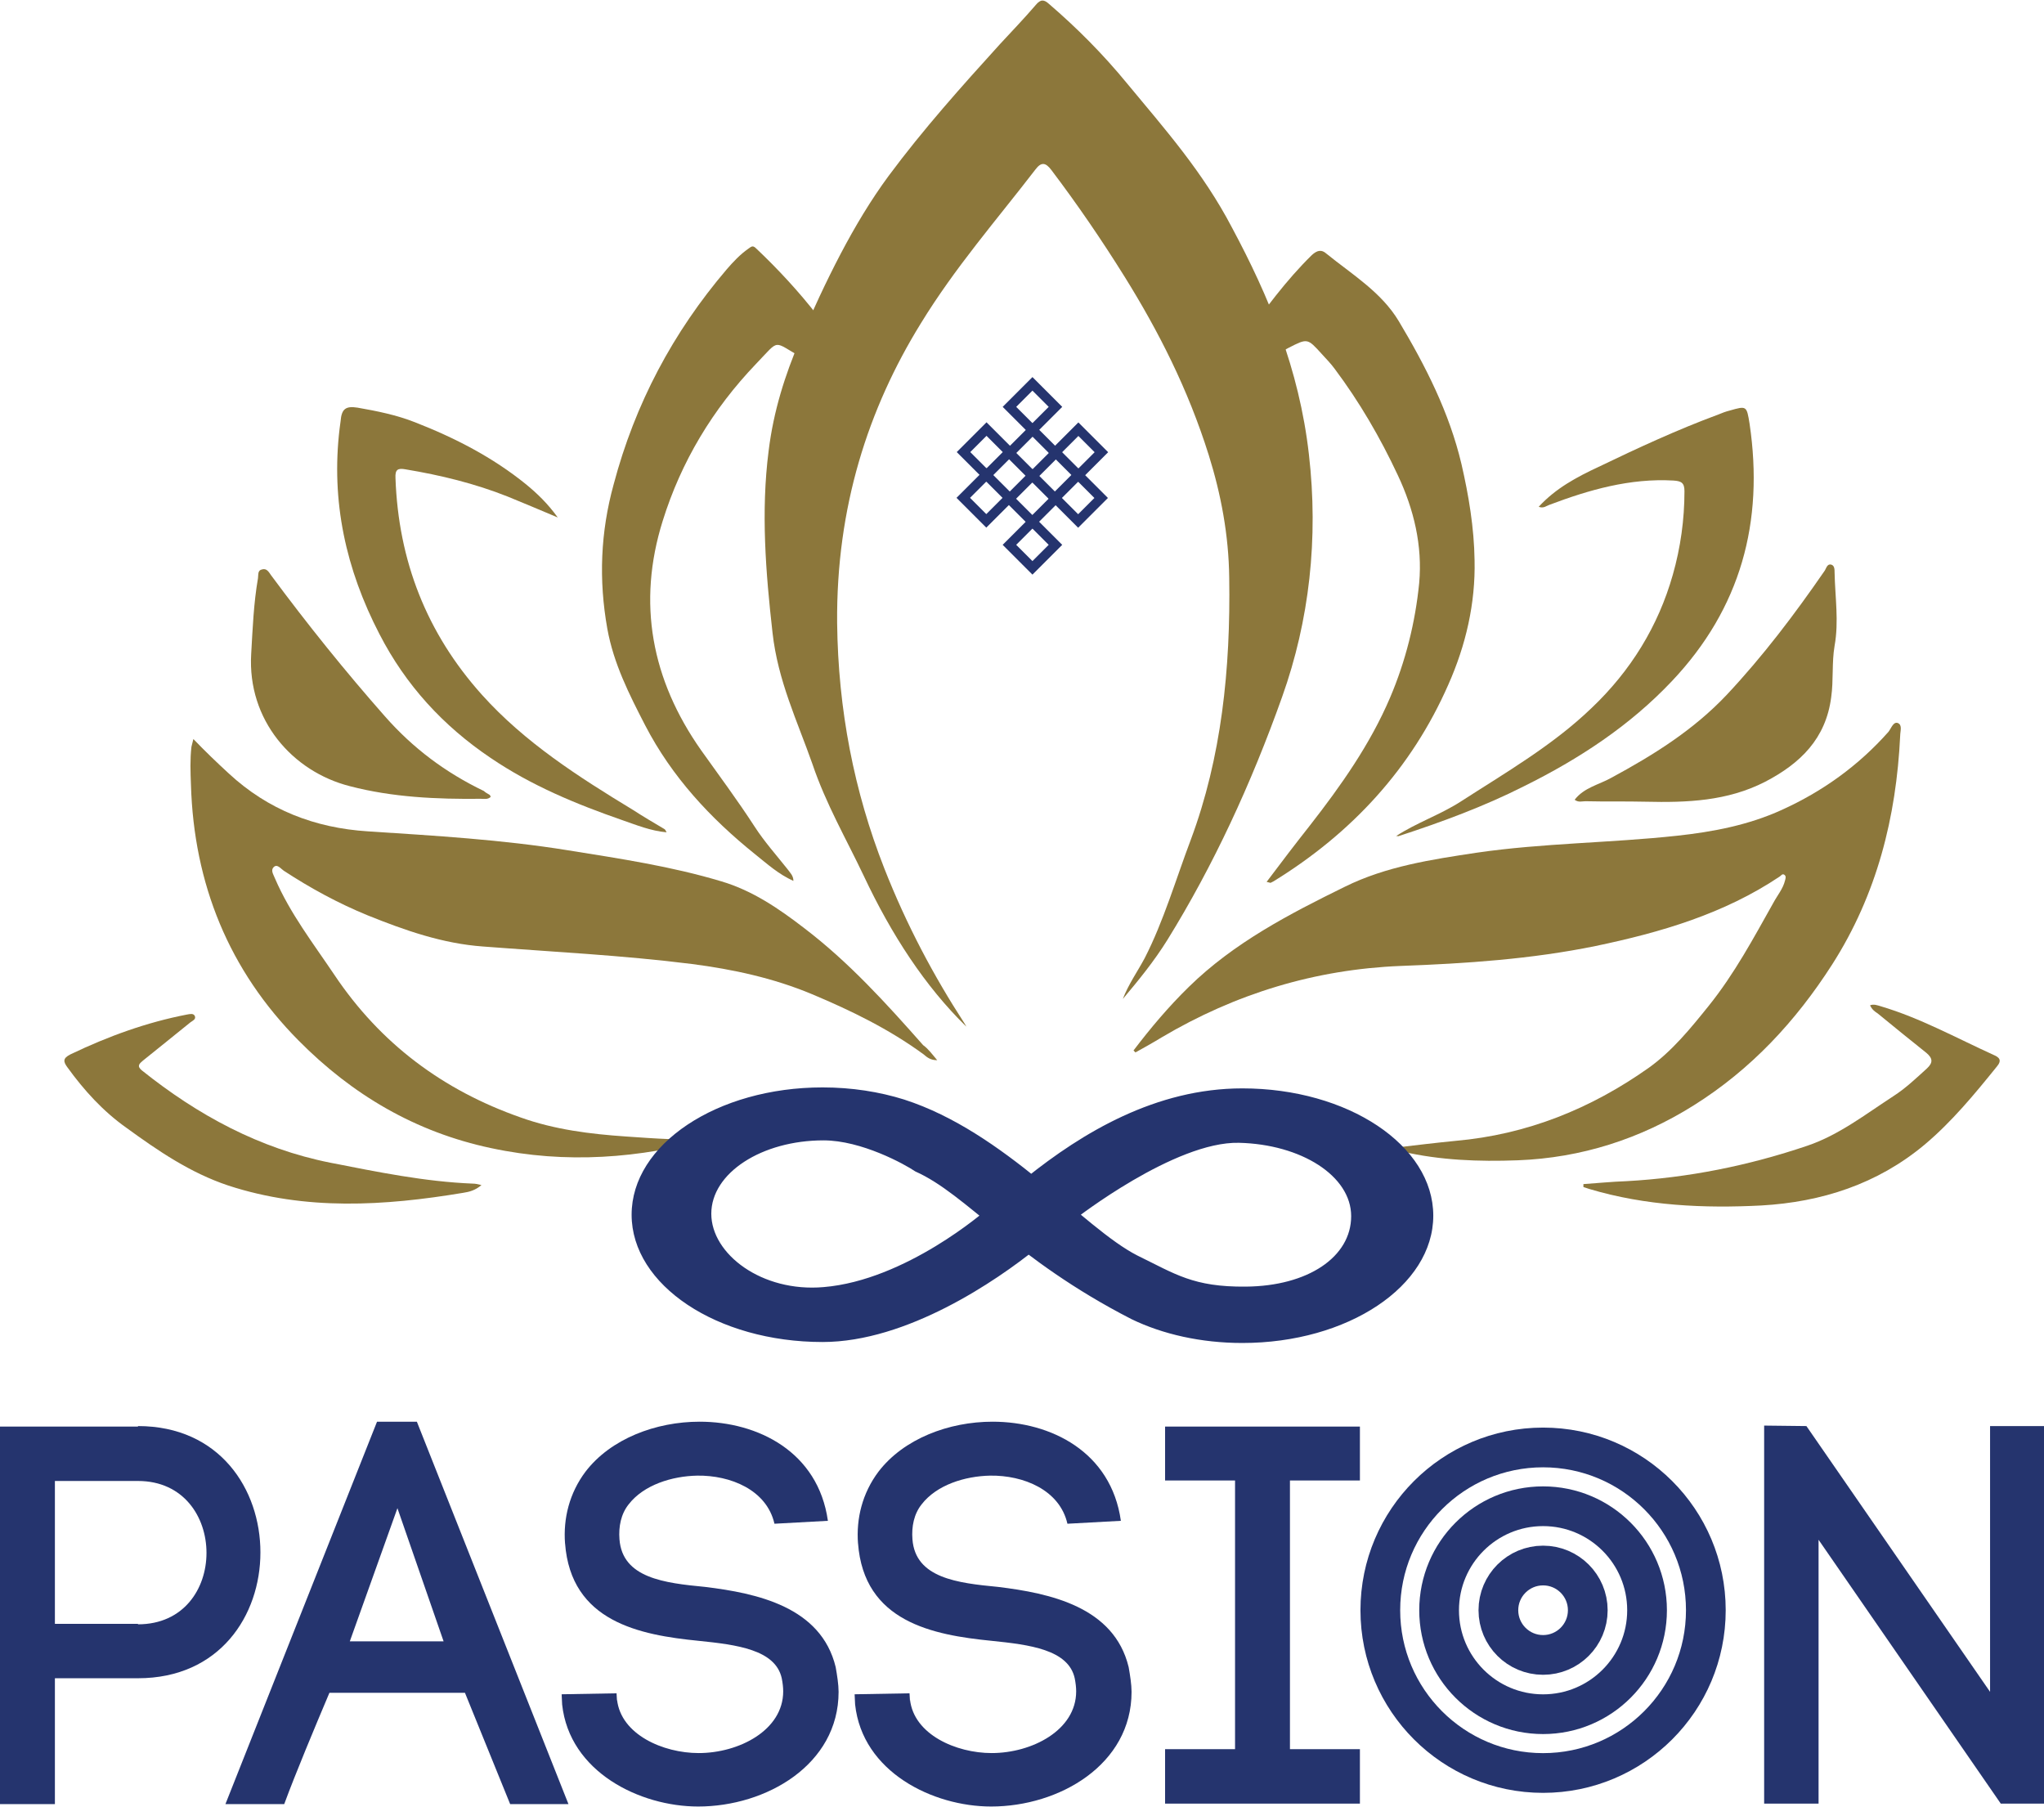
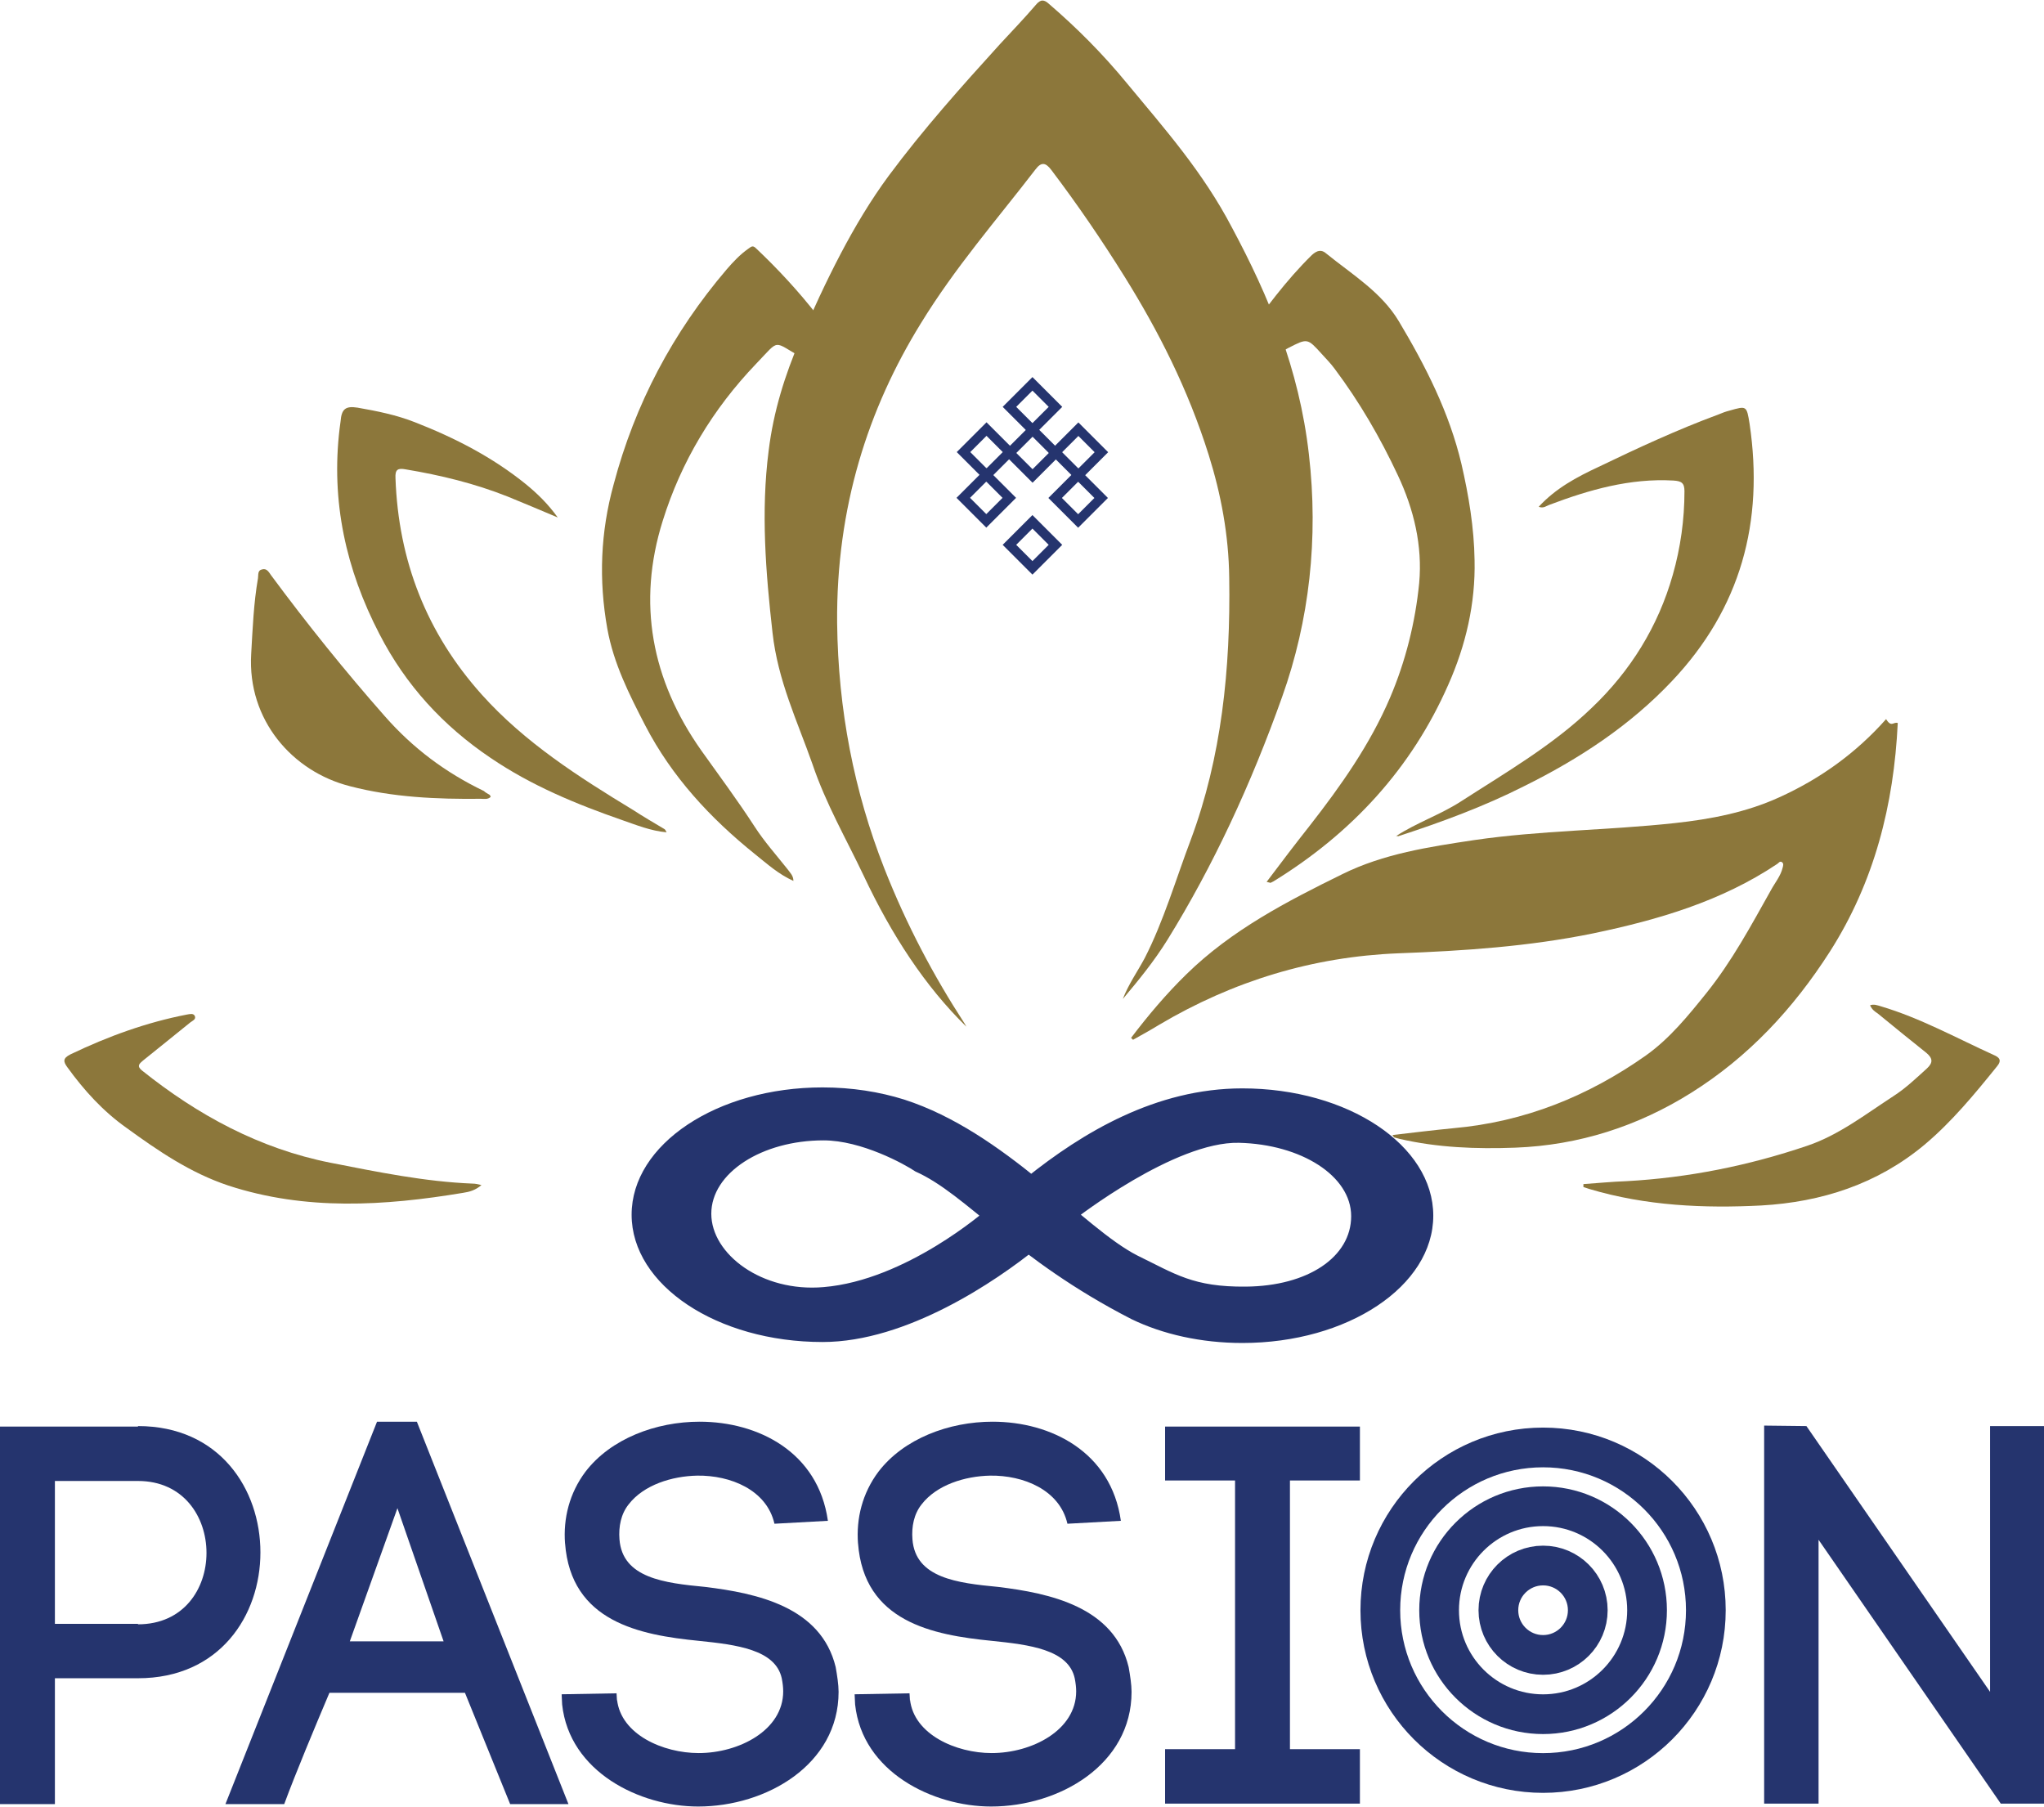
<svg xmlns="http://www.w3.org/2000/svg" version="1.1" id="Layer_1" x="0px" y="0px" viewBox="0 0 420.7 371.9" style="enable-background:new 0 0 420.7 371.9;" xml:space="preserve">
  <style type="text/css">
	.st0{fill:#8C773B;}
	.st1{fill:#25346E;}
	.st2{fill:none;stroke:#25346E;stroke-width:1.969;stroke-miterlimit:10;}
	.st3{fill:none;stroke:#25346E;stroke-width:8.176;stroke-miterlimit:10;}
</style>
  <g>
    <g>
      <g id="XMLID_4_">
        <g>
          <path class="st0" d="M136.7,170.6c0.2,0.1,0.3,0.3,0.5,0.7c-3.3-0.3-6.2-1.5-9.1-2.5c-9.5-3.3-18.7-7.1-27.1-12.8      c-9.8-6.6-17.5-15-22.9-25.5c-6.9-13.3-10-27.3-8.2-42.3c0.1-0.5,0.1-1,0.2-1.5c0.2-2.5,1-3.2,3.5-2.8c4,0.7,8,1.5,11.8,3      c8.2,3.2,16,7.2,22.9,12.8c2.3,1.9,4.4,3.9,6.5,6.8c-3.8-1.6-7.1-3-10.3-4.3c-6.8-2.7-13.8-4.4-21-5.6c-1.6-0.3-2.2,0-2.1,1.8      c0.6,17,6.4,31.9,17.8,44.6c8.8,9.8,19.9,16.9,31.1,23.7C132.3,168,134.5,169.3,136.7,170.6z" />
          <path class="st0" d="M100.8,163.6c0.1,0.1,0.1,0.2,0.2,0.4c-0.6,0.6-1.4,0.4-2,0.4c-9.1,0.1-18.2-0.3-27-2.6      c-11.8-3-21.1-13.6-20.3-27.2c0.3-5.2,0.5-10.4,1.4-15.6c0.1-0.7-0.1-1.6,0.8-1.8c1-0.3,1.4,0.5,1.9,1.2      c7.4,10,15.2,19.7,23.4,29c5.8,6.6,12.5,11.6,20.4,15.4C99.9,163.1,100.3,163.3,100.8,163.6z" />
          <path class="st0" d="M97.3,243.6c0.5,0,1,0.1,1.8,0.3c-1.3,1.1-2.5,1.4-3.8,1.6c-16.2,2.7-32.4,3.7-48.3-1.5      c-7.8-2.6-14.4-7.1-21-11.9c-4.8-3.4-8.7-7.7-12.1-12.4c-0.9-1.2-1-1.9,0.6-2.7c7.7-3.7,15.7-6.6,24-8.2      c0.6-0.1,1.3-0.3,1.6,0.3c0.3,0.7-0.5,1-0.9,1.3c-3.3,2.7-6.6,5.3-9.8,7.9c-0.7,0.6-1.3,1.1-0.2,2c11.5,9.2,24.2,16.1,38.8,19      C77.7,241.2,87.4,243.2,97.3,243.6z" />
-           <path class="st0" d="M192.9,218.2c-1.4,0-2.1-0.6-2.8-1.2c-7.1-5.2-14.9-9-23-12.4c-7.9-3.3-16.2-5.1-24.7-6.2      c-14.3-1.8-28.7-2.5-43-3.6c-8.3-0.6-16-3.3-23.7-6.4c-6.1-2.5-11.8-5.6-17.3-9.2c-0.6-0.4-1.3-1.4-2-0.8      c-0.8,0.7-0.1,1.6,0.2,2.4c3.1,7.2,7.9,13.4,12.2,19.8c9.5,14.2,22.4,23.8,38.4,29.4c7,2.5,14.3,3.4,21.6,3.9      c5.9,0.4,11.9,0.9,17.8,0.4c-15,4.1-30.1,5.3-45.5,2c-15.6-3.3-28.6-11-39.6-22.1c-14.4-14.5-21.6-32.3-22.2-52.7      c-0.1-2.6-0.2-5.2,0.1-7.8c0.1-0.4,0.2-0.8,0.4-1.6c2.5,2.6,4.8,4.8,7.3,7.1c8.1,7.5,17.7,11.2,28.6,11.9      c13.8,0.9,27.6,1.7,41.2,3.9c10.6,1.7,21.3,3.3,31.6,6.4c6.4,1.9,11.8,5.6,17,9.6c9.2,7,16.9,15.5,24.5,24.1      C191.1,215.9,191.8,216.9,192.9,218.2z" />
          <path class="st0" d="M327.1,244.7c-0.4-0.1-0.8-0.3-1.2-0.4c0-0.2,0-0.4,0-0.6c2.9-0.2,5.9-0.5,8.8-0.6      c12.8-0.7,25.2-3.2,37.3-7.3c6.5-2.2,12-6.5,17.7-10.2c2.5-1.6,4.7-3.7,6.9-5.7c1.3-1.2,1.2-2.1-0.1-3.2      c-3.4-2.7-6.7-5.4-10-8.1c-0.6-0.4-1.2-0.8-1.6-1.7c0.8-0.3,1.5,0,2.2,0.2c8.1,2.4,15.5,6.5,23.2,10c1.2,0.5,1.8,1.1,0.7,2.4      c-4.6,5.7-9.3,11.4-14.9,16.1c-9.7,8.1-21.2,11.8-33.6,12.5C350.8,248.7,338.8,248.2,327.1,244.7z" />
-           <path class="st0" d="M390.6,148.8c1,0.4,0.5,1.7,0.5,2.6c-0.8,16.8-4.8,32.7-14,47.1c-7.5,11.7-16.7,21.6-28.5,29      c-11,6.9-23.1,10.8-36.2,11.3c-8.1,0.3-16,0-23.8-1.8c-0.4-0.1-0.7-0.2-1.1-0.3c-0.1,0-0.2-0.2-0.4-0.5c4.3-0.5,8.4-1,12.5-1.4      c14.7-1.3,27.8-6.6,39.7-15c4.9-3.5,8.7-8.2,12.4-12.8c5.3-6.6,9.2-13.9,13.3-21.2c0.8-1.5,2-2.9,2.4-4.6      c0.1-0.4,0.3-0.9-0.2-1.2c-0.4-0.2-0.6,0.2-0.9,0.4c-11.5,7.7-24.5,11.5-37.9,14.3c-13.2,2.7-26.6,3.6-40.1,4.1      c-17.6,0.7-34,5.7-49.2,14.7c-1.8,1.1-3.6,2.1-5.4,3.1c-0.1-0.1-0.3-0.3-0.4-0.4c3.5-4.6,7.2-9,11.4-13.1      c9.3-9.1,20.7-15,32.1-20.6c8.5-4.2,17.8-5.6,27.1-7c13.7-2,27.5-2,41.3-3.5c7.4-0.8,14.7-2.2,21.5-5.3      c8.4-3.8,15.8-9.1,22-16.1C389.3,149.8,389.7,148.5,390.6,148.8z" />
-           <path class="st0" d="M377.6,117.9c0.1,5,0.9,10,0,15c-0.6,3.5-0.2,7.1-0.7,10.6c-1.1,8.5-6.3,13.6-13.6,17.4      c-7.8,4-16.1,4.3-24.6,4.1c-4.1-0.1-8.3,0-12.4-0.1c-0.7,0-1.4,0.3-2.2-0.3c1.9-2.5,5-3.1,7.5-4.5c8.7-4.7,16.9-9.8,23.8-17.1      c7.5-8,14-16.6,20.2-25.6c0.3-0.5,0.5-1.4,1.3-1.2C377.6,116.4,377.6,117.2,377.6,117.9z" />
+           <path class="st0" d="M390.6,148.8c-0.8,16.8-4.8,32.7-14,47.1c-7.5,11.7-16.7,21.6-28.5,29      c-11,6.9-23.1,10.8-36.2,11.3c-8.1,0.3-16,0-23.8-1.8c-0.4-0.1-0.7-0.2-1.1-0.3c-0.1,0-0.2-0.2-0.4-0.5c4.3-0.5,8.4-1,12.5-1.4      c14.7-1.3,27.8-6.6,39.7-15c4.9-3.5,8.7-8.2,12.4-12.8c5.3-6.6,9.2-13.9,13.3-21.2c0.8-1.5,2-2.9,2.4-4.6      c0.1-0.4,0.3-0.9-0.2-1.2c-0.4-0.2-0.6,0.2-0.9,0.4c-11.5,7.7-24.5,11.5-37.9,14.3c-13.2,2.7-26.6,3.6-40.1,4.1      c-17.6,0.7-34,5.7-49.2,14.7c-1.8,1.1-3.6,2.1-5.4,3.1c-0.1-0.1-0.3-0.3-0.4-0.4c3.5-4.6,7.2-9,11.4-13.1      c9.3-9.1,20.7-15,32.1-20.6c8.5-4.2,17.8-5.6,27.1-7c13.7-2,27.5-2,41.3-3.5c7.4-0.8,14.7-2.2,21.5-5.3      c8.4-3.8,15.8-9.1,22-16.1C389.3,149.8,389.7,148.5,390.6,148.8z" />
          <path class="st0" d="M287.3,172.1c4.3-2.8,9.1-4.4,13.3-7.1c9.3-6,19-11.6,27-19.3c8-7.6,13.7-16.8,16.7-27.4      c1.6-5.6,2.4-11.4,2.4-17.2c0-1.7-0.6-2.1-2.3-2.2c-8.9-0.5-17.3,1.9-25.5,5c-0.6,0.2-1.2,0.8-2.2,0.4c3.5-3.8,7.8-6.1,12.3-8.2      c8.1-3.9,16.3-7.7,24.7-10.8c0.7-0.3,1.5-0.6,2.3-0.8c3.5-1,3.5-1,4.1,2.7c3,20.2-1.8,38-16,53c-8.7,9.2-19.1,16-30.4,21.6      c-8.3,4.2-17,7.4-25.9,10.3C287.7,172.1,287.5,172,287.3,172.1z" />
          <path class="st0" d="M262.1,181.4c-0.2,0.1-0.4,0.2-0.6,0.3c-0.1,0-0.3-0.1-0.8-0.2c3-4,5.9-7.8,8.9-11.6      c6.4-8.2,12.4-16.7,16.5-26.3c3.2-7.5,5.2-15.5,6-23.6c0.7-7.7-1.1-15.2-4.4-22.2c-3.6-7.7-7.9-15.1-13-21.9      c-0.8-1.1-1.8-2.1-2.7-3.1c-2.9-3.2-2.9-3.2-6.8-1.2c-5.1,2.7-10.2,5.6-15.4,9.1c1.4-4.5,3.9-7.8,6.2-11c4.3-6,8.7-12,14-17.2      c1.1-1,2-1.2,3-0.3c5.3,4.3,11.3,7.9,14.9,13.9c5.5,9.2,10.4,18.8,12.9,29.4c1.5,6.5,2.6,13.1,2.7,19.8      c0.2,8.9-1.8,17.5-5.4,25.6C290.5,158.2,278.2,171.5,262.1,181.4z" />
          <path class="st0" d="M269.4,93.5c2,17.3,0.1,34.2-5.5,49.9c-6.4,18-14.2,34.8-23.6,50c-2.8,4.5-6,8.4-9.2,12.2      c1.2-3.1,3-5.6,4.5-8.4c3.9-7.6,6.4-16.2,9.5-24.4c6.3-16.9,8.2-35.1,7.9-53.9c-0.1-8.8-1.7-17.2-4.2-25.2      C244.5,80,238.4,68.1,231.5,57c-4.8-7.7-9.8-15-15.1-22c-1.2-1.6-2.1-1.7-3.3-0.1c-8,10.4-16.5,20.1-23.6,31.7      c-10.8,17.5-17.4,37.8-17.2,61.6c0.2,17.9,3.5,34.7,9.7,50.5c4.6,11.7,10.2,22.2,16.5,31.9c0.1,0.2,0.3,0.5,0.4,0.7      c-8.5-8.3-15.4-18.9-21.1-31c-3.6-7.6-7.8-14.8-10.6-23.1c-3.1-8.8-7.1-17.1-8.2-27c-1.4-12.4-2.4-24.9-0.8-37.4      c1-8.2,3.4-15.7,6.4-22.7c5.3-12.2,11-24,18.3-33.9c7.2-9.7,15.1-18.5,22.9-27.1c2.5-2.7,5-5.3,7.4-8.1c1-1.2,1.7-1.1,2.7-0.2      c5.7,4.9,11.1,10.3,16.1,16.4c7.7,9.3,15.6,18.2,21.6,29.7C261.1,60.9,267.4,75.9,269.4,93.5z" />
          <path class="st0" d="M178.4,80.6c-4.8-1.8-8.9-4.6-13.3-7c-6.2-3.4-4.4-4-9.5,1.3c-8.9,9.3-15.4,20.1-19.2,32.3      c-5.3,16.9-2.3,32.7,7.9,47.2c3.7,5.2,7.5,10.3,11,15.7c2,3.1,4.5,5.9,6.8,8.8c0.5,0.7,1.2,1.3,1.2,2.4      c-3.1-1.4-5.4-3.5-7.9-5.5c-9.2-7.4-17.1-15.9-22.6-26.5c-3.3-6.4-6.5-12.7-7.8-19.9c-1.8-10.1-1.4-19.9,1.3-29.7      c4.4-16.6,12.2-31.3,23.3-44.3c1.3-1.5,2.7-3,4.4-4.2c0.6-0.4,0.9-0.8,1.6-0.1C164.7,59.7,172.5,69.4,178.4,80.6z" />
        </g>
      </g>
    </g>
    <g>
      <path class="st1" d="M255,235.2c12.8,0.3,23.1,6.8,23.1,15.1c0,8.4-8.9,14.4-21.7,14.5c-10.8,0.1-14.5-2.6-22.3-6.4    c-11.2-5.7-27.2-25.4-48-32.1c-5.1-1.6-10.8-2.5-16.8-2.5c-21.7,0-39.3,11.7-39.3,26.2c0,14.5,17.6,26.2,39.3,26.2    c17.4,0,35.8-12.6,44.1-19.3l-10.5-7.8c0,0-16.4,14.4-33.4,15.8c-12.7,1.1-23.1-6.8-23.1-15.1c0-8.4,10.4-15.1,23.1-15.1    c7.8,0,16.7,4.9,18.9,6.4c10.6,4.7,20.3,18,44.5,30.4c6.4,3.1,14.3,4.9,22.8,4.9c21.7,0,39.3-11.7,39.3-26.2    c0-14.5-17.6-26.2-39.3-26.2c-17.8,0-32.9,9.1-44.5,18.4l10.2,8.4C221.4,250.8,241.8,234.9,255,235.2z" />
    </g>
    <g>
      <g>
        <path class="st1" d="M28.4,293.5c16.8,0,25.2,13,25.2,26s-8.4,25.9-25.2,25.9H11.3v25.9H0v-77.7H28.4z M28.4,334.3     c9.4,0,14.1-7.3,14.1-14.7c0-7.4-4.7-14.8-14.1-14.8H11.3v29.4H28.4z" />
        <path class="st1" d="M95.7,348.4H67.8c-3,7.1-6.9,16.4-9.3,22.9H46.4l31.2-78.7h8.2l31.2,78.7h-12L95.7,348.4z M72,337.8h19.3     l-9.5-27.4L72,337.8z" />
        <path class="st1" d="M159.4,313.6c-1.6-7-9.1-10-15.9-9.9c-5.2,0.1-11,1.9-14.1,5.9c-1.6,2-2.1,4.6-1.9,7.2c0.6,8,9.3,9,17.6,9.8     c10.7,1.3,23.9,4.1,26.9,16.5c0.3,1.7,0.6,3.6,0.6,5.1c0,15-14.9,23.6-28.9,23.6c-12,0-26.5-7.1-28-21l-0.1-2.1l11.3-0.2l0.1,1.7     v-0.4c0.8,7.2,9.5,11,16.8,11c8.3,0,17.4-4.7,17.4-12.7c0-0.8-0.1-1.7-0.3-2.7c-1.3-5.9-9.3-6.9-17.1-7.7     c-12.1-1.2-26.3-3.9-27.5-20.1v0.1c-0.4-5.2,0.9-10.4,4.2-14.8c5.2-6.8,14.5-10.3,23.5-10.3c12,0,24.4,6.2,26.4,20.4L159.4,313.6     z" />
        <path class="st1" d="M219.7,313.6c-1.6-7-9.1-10-15.9-9.9c-5.2,0.1-11,1.9-14.1,5.9c-1.6,2-2.1,4.6-1.9,7.2c0.6,8,9.3,9,17.6,9.8     c10.7,1.3,23.9,4.1,26.9,16.5c0.3,1.7,0.6,3.6,0.6,5.1c0,15-14.9,23.6-28.9,23.6c-12,0-26.5-7.1-28-21l-0.1-2.1l11.3-0.2l0.1,1.7     v-0.4c0.8,7.2,9.5,11,16.8,11c8.3,0,17.4-4.7,17.4-12.7c0-0.8-0.1-1.7-0.3-2.7c-1.3-5.9-9.3-6.9-17.1-7.7     c-12.1-1.2-26.3-3.9-27.5-20.1v0.1c-0.4-5.2,0.9-10.4,4.2-14.8c5.2-6.8,14.5-10.3,23.5-10.3c12,0,24.4,6.2,26.4,20.4L219.7,313.6     z" />
        <path class="st1" d="M279.9,304.7h-14.4V360h14.4v11.2h-40.1V360h14.4v-55.3h-14.4v-11.1h40.1V304.7z" />
        <path class="st1" d="M363.1,371.2v-77.8l8.7,0.1l37.8,54.7v-54.7h11.1v77.7h-8.9l-37.5-54.3v54.3H363.1z" />
      </g>
    </g>
    <g>
      <rect x="209.2" y="80.4" transform="matrix(0.707 -0.707 0.707 0.707 3.018 174.798)" class="st2" width="6.7" height="6.7" />
      <rect x="209.2" y="89.9" transform="matrix(0.707 -0.707 0.707 0.707 -3.676 177.57)" class="st2" width="6.7" height="6.7" />
-       <rect x="209.2" y="99.3" transform="matrix(0.707 -0.707 0.707 0.707 -10.37 180.343)" class="st2" width="6.7" height="6.7" />
      <rect x="209.2" y="108.8" transform="matrix(0.707 -0.707 0.707 0.707 -17.064 183.116)" class="st2" width="6.7" height="6.7" />
      <rect x="218.6" y="89.7" transform="matrix(0.707 -0.707 0.707 0.707 -0.75 184.201)" class="st2" width="6.7" height="6.7" />
      <rect x="218.6" y="99.1" transform="matrix(0.707 -0.707 0.707 0.707 -7.444 186.973)" class="st2" width="6.7" height="6.7" />
      <rect x="199.7" y="89.7" transform="matrix(0.707 -0.707 0.707 0.707 -6.295 170.813)" class="st2" width="6.7" height="6.7" />
      <rect x="199.7" y="99.1" transform="matrix(0.707 -0.707 0.707 0.707 -12.989 173.586)" class="st2" width="6.7" height="6.7" />
    </g>
    <g>
      <circle class="st3" cx="317.6" cy="331.4" r="33.5" />
      <circle class="st3" cx="317.6" cy="331.4" r="21.4" />
      <circle class="st3" cx="317.6" cy="331.4" r="9.2" />
    </g>
  </g>
</svg>